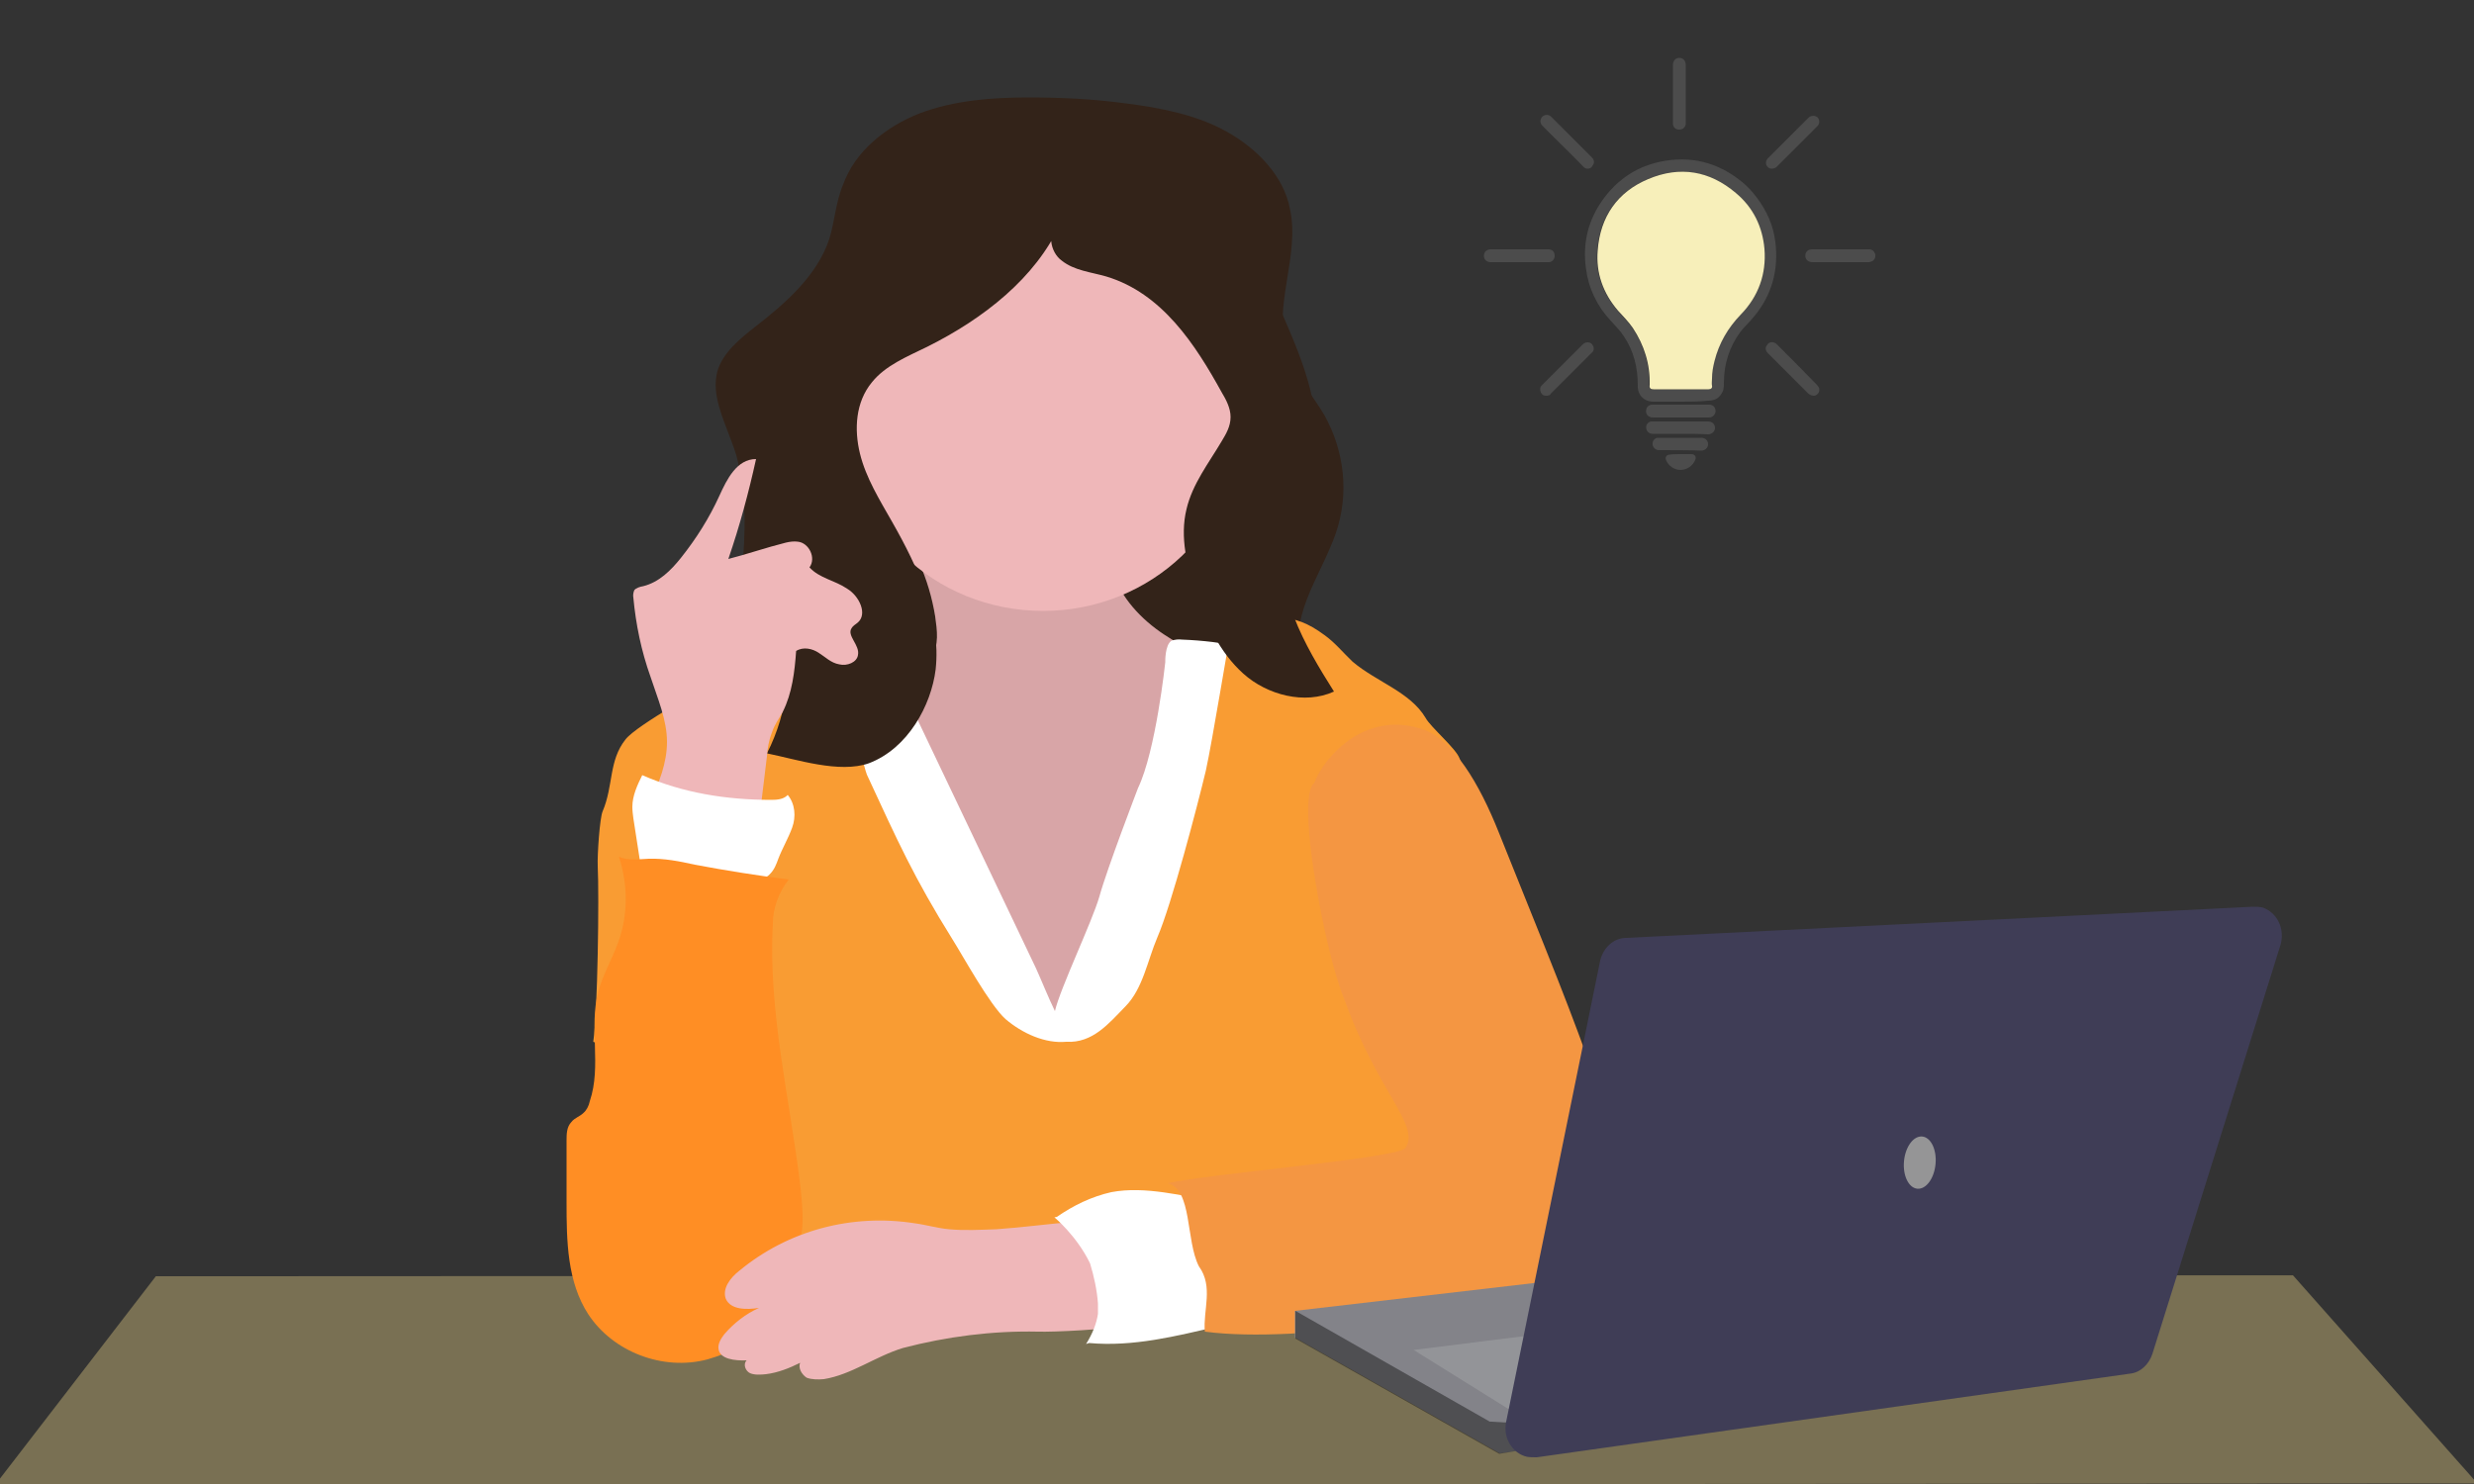
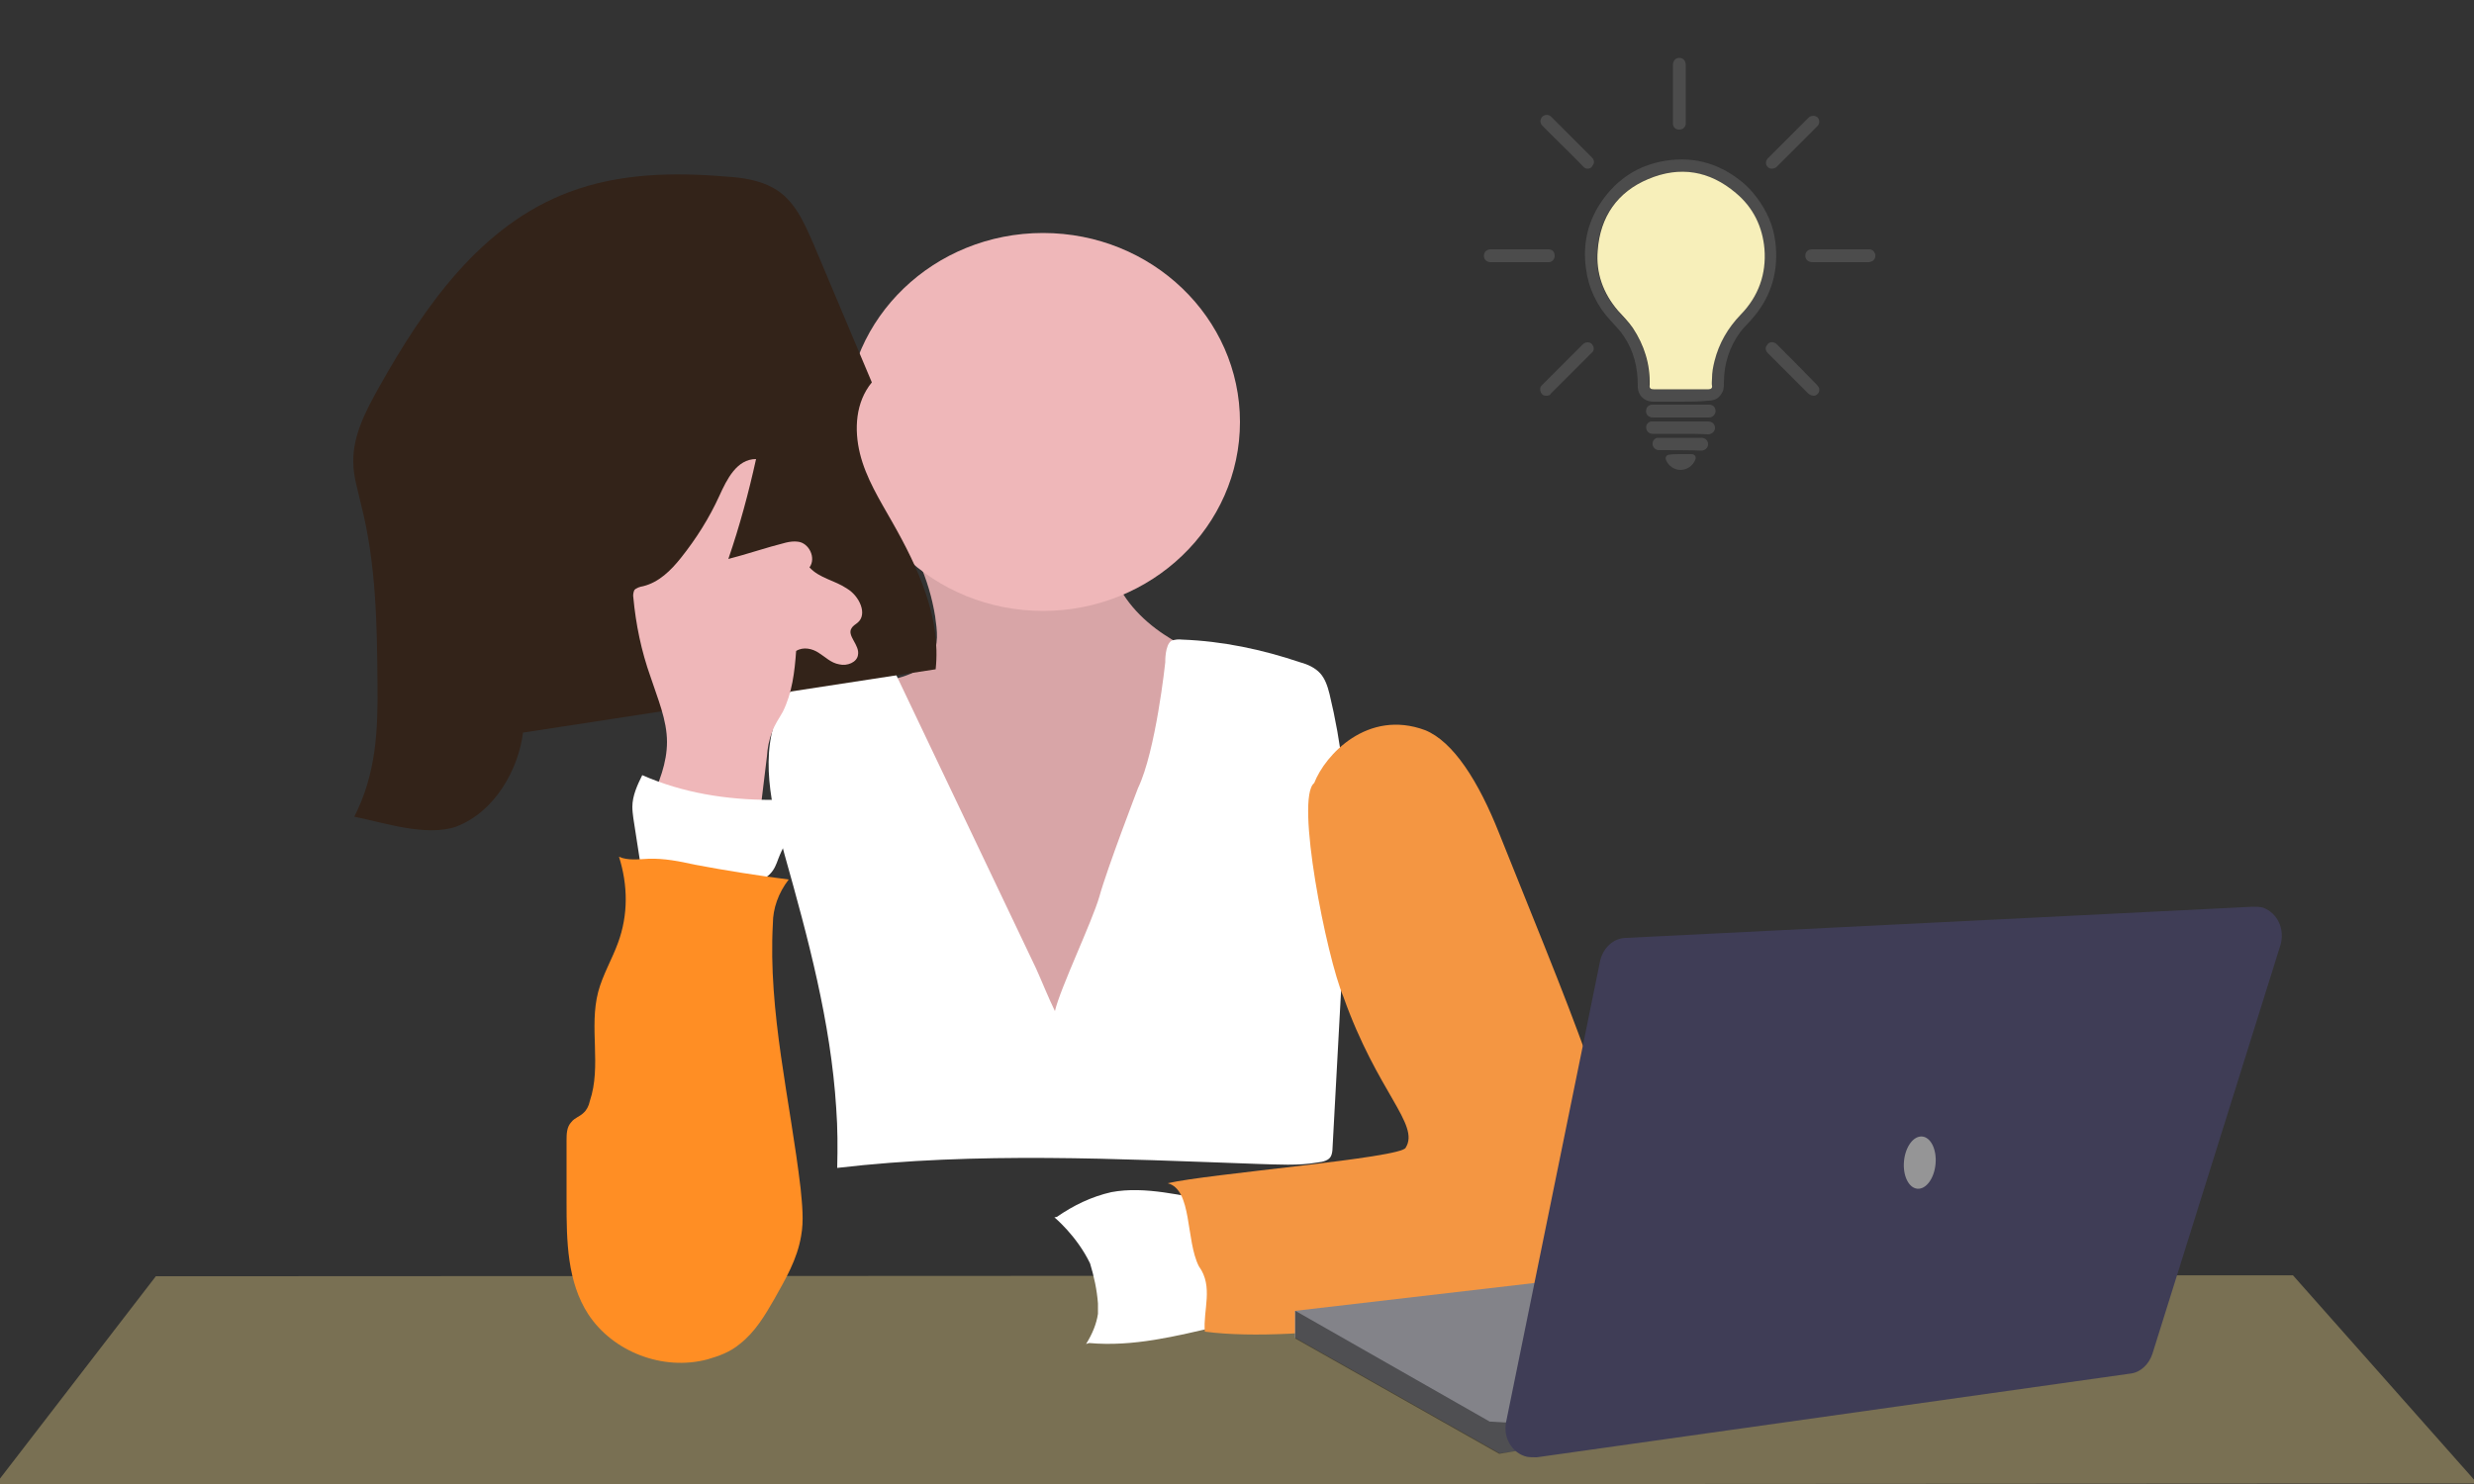
<svg xmlns="http://www.w3.org/2000/svg" version="1.1" id="Layer_1" x="0" y="0" viewBox="0 0 500 300" style="enable-background:new 0 0 500 300" xml:space="preserve">
  <rect x="0" y="0" width="500" height="300" fill="#333333" stroke="none" />
  <style>.st1{fill:#332319}.st2{fill:#efb7b9}.st4{fill:#fff}.st13{fill:#4c4c4c}</style>
  <path d="m500.7 299.9-501.7.3L31.5 258l431.9-.2 37.3 42.1z" style="fill:#797053" />
-   <path class="st1" d="m277.2 147.7-1 .2-46.5 8.6c-13.6 2.4-27.3 5-40.9 4.1-10.1-.8-19.2-3.5-28.7-5.9-5.4-1.4-11.2-2-13-7.8-2.5-8 1.7-19.9 2.5-28.1.9-7.9 1.5-16.1-.2-24.1-.3-1.9-.8-3.5-1.5-5.3-1.7-4.7-4.2-9.7-2.9-14.4 1.1-3.7 4.5-6.5 7.7-9 6.2-4.8 12.5-10.4 14.9-17.7 1.1-3.5 1.3-7.5 2.8-11 2.4-6.7 8.6-11.7 15.5-14.4 6.9-2.6 14.5-3.2 21.9-3.2 6.5 0 13.1.3 19.7 1.2 7.1.9 14.3 2.3 20.4 5.7 6.1 3.4 11.5 8.9 12.8 15.6 2.1 9.6-3.6 19.8-.6 29 1.5 4.6 5.1 8.5 7.6 12.8 4 7.2 5 15.8 2.3 23.7-3 8.8-10.3 17.7-6.4 26.3 2.4 5.5 8.4 8.3 12.6 12.7l1 1z" />
  <path class="st2" d="M189 124.6c.4 2.9.8 5.7-.7 8.2-2 3.2-6.2 4.3-10.1 5l-13.3 2.5c-.9.1-1.9.3-2.5 1-.8.8-1 1.8-1.1 2.9-.6 4.6 1.1 9.1 2.8 13.5 3.1 8.9 5.7 18 9.6 26.5 3.9 8.6 9.3 16.7 17.1 22.5 7.7 5.7 17.9 8.8 27.5 6.6 8.3-2 15-7.6 20.8-13.4 4.9-4.8 9.3-10.2 11.6-16.6 1.7-4.4 2.2-9 2.7-13.7.8-7 1.7-14.2 2.3-21.3.3-3.3.6-7-1.7-9.7-1-1.1-2.3-1.9-3.6-2.5-5.1-2.5-10.5-4.7-15.1-7.8-4.7-3.1-8.8-7.5-10.4-12.7-.8-3.2-.7-6.7-2.2-9.7-1.7-3.3-5.1-5.6-8.8-6.6-3.6-1-7.6-.9-11.5-.4-3.8.3-18.5 1.4-20.1 5.6-.8 2.2 2.7 6.9 3.4 9.1 1.6 3.5 2.7 7.3 3.3 11z" />
  <path d="M189 124.6c.4 2.9.8 5.7-.7 8.2-2 3.2-6.2 4.3-10.1 5l-13.3 2.5c-.9.1-1.9.3-2.5 1-.8.8-1 1.8-1.1 2.9-.6 4.6 1.1 9.1 2.8 13.5 3.1 8.9 5.7 18 9.6 26.5 3.9 8.6 9.3 16.7 17.1 22.5 7.7 5.7 17.9 8.8 27.5 6.6 8.3-2 15-7.6 20.8-13.4 4.9-4.8 9.3-10.2 11.6-16.6 1.7-4.4 2.2-9 2.7-13.7.8-7 1.7-14.2 2.3-21.3.3-3.3.6-7-1.7-9.7-1-1.1-2.3-1.9-3.6-2.5-5.1-2.5-10.5-4.7-15.1-7.8-4.7-3.1-8.8-7.5-10.4-12.7-.8-3.2-.7-6.7-2.2-9.7-1.7-3.3-5.1-5.6-8.8-6.6-3.6-1-7.6-.9-11.5-.4-3.8.3-18.5 1.4-20.1 5.6-.8 2.2 2.7 6.9 3.4 9.1 1.6 3.5 2.7 7.3 3.3 11z" style="opacity:.1;enable-background:new" />
  <path class="st4" d="M230 159.3c3.6-7.5 5.5-25.4 5.5-25.4s-.1-3.6 1.3-4.4c.7-.2 1.3-.3 2.1-.2 8.2.3 16.2 2 23.9 4.6 1.5.4 3 1.1 4 2.2s1.5 2.6 1.9 4.2c1.2 5 2.1 10 2.7 15.2 1.3 12.6.7 25.3 0 38l-2.1 38.7c0 .4-.1 1.1-.3 1.5-.4.9-1.7 1.2-2.7 1.3-4 .7-8.1.4-12 .3-28.4-1-56.9-2.5-85.1.8.1-4.1.1-8-.2-12.1-1.1-17.4-5.7-34.4-10.4-51.1-2.7-9.8-5.3-20.5-.9-29.8.7-1.4 1.5-2.9 2.7-3.9 1.9-1.8 4.4-2.6 6.7-3.3 4.2-1.1 8.7-1.5 13.1-1.4l29.2 61.3c1.3 2.9 2.4 5.7 3.8 8.6 1.1-4.7 7.5-18 9-23.2 1.5-5.5 7.8-21.9 7.8-21.9z" />
-   <path d="M215.5 210.6c5.3.3 8.5-3.6 12-7.2s4.4-9.2 6.4-13.9c2.9-6.7 8.1-26.6 9.8-33.7 1.3-5.9 4.7-26.8 5.4-30.2 8.7-.4 11.7-2.3 18.6 2.8 2.1 1.5 3.8 3.6 5.7 5.4 4.9 4.1 11.6 6.1 14.7 11.3 1 1.9 6.3 6.3 6.9 8.3 1.8 4.7 1.8 6.1 4.9 10.2-3 12-10.8 36.3-10.8 36.3l-5.5 59.4-132.2.7s-26-47.8-31.5-49.4c.9-6.1 1.2-29.4.9-35.6-.1-2 .4-9.7 1-11 2.2-5.2 1.2-10.2 4.6-14.5 2.4-3.1 16.5-10.5 19.6-13.2 6.1-5 13.5-8.2 21.3-9.1 2.3 3.5 6.6 26.1 7.9 29.4 6.2 13.4 9.5 20.8 17.3 33.3 2.2 3.5 7.5 13.2 10.7 16.1 3.4 2.9 8 5 12.3 4.6z" style="fill:#f99c33" />
  <ellipse class="st2" cx="210.8" cy="85.3" rx="39.8" ry="38.2" />
-   <path class="st1" d="M189.1 135.3c1.1-10.4-3.5-20.5-8.8-29.8-2.5-4.4-5.3-8.9-6.5-13.8s-.9-10.4 2.4-14.4c2.7-3.4 7.1-5.2 11.2-7.2 11.4-5.7 21.9-13.9 26.9-24.9-2.9 1.4-2.1 5.8.3 7.5 2.5 2 5.9 2.3 9 3.2 11.3 3.4 18 13.8 23.3 23.4.9 1.5 1.8 3.2 1.8 5 0 1.9-.9 3.4-1.8 4.9-2.6 4.4-5.9 8.6-7.1 13.7-1.4 5.7.1 11.6 2 17.2 2 5.9 4.7 11.8 9.5 16.1 4.8 4.3 12.4 6.3 18.3 3.6-6-9.5-12.2-20.2-9.8-31 1.1-5.1 4.2-9.9 5.4-15.1 2.5-9.7-1.6-20-5.6-29.2l-11.8-28c-1.9-4.3-3.8-8.9-8.1-11.3-2.9-1.6-6.2-2.1-9.5-2.3-10.6-.9-21.6-.7-31.7 3.1-18 6.7-29.4 23.3-38.4 39.3-2.7 4.8-5.4 9.9-5.3 15.3 0 3 1 5.9 1.6 8.7 3 11.8 3.2 24 3.3 36.3.1 9.3-.3 18.1-4.7 26.7 6 1.2 14.6 4.1 20.6 2 7.9-3 12.6-11.7 13.5-19z" />
+   <path class="st1" d="M189.1 135.3c1.1-10.4-3.5-20.5-8.8-29.8-2.5-4.4-5.3-8.9-6.5-13.8s-.9-10.4 2.4-14.4l-11.8-28c-1.9-4.3-3.8-8.9-8.1-11.3-2.9-1.6-6.2-2.1-9.5-2.3-10.6-.9-21.6-.7-31.7 3.1-18 6.7-29.4 23.3-38.4 39.3-2.7 4.8-5.4 9.9-5.3 15.3 0 3 1 5.9 1.6 8.7 3 11.8 3.2 24 3.3 36.3.1 9.3-.3 18.1-4.7 26.7 6 1.2 14.6 4.1 20.6 2 7.9-3 12.6-11.7 13.5-19z" />
  <path class="st2" d="M131.4 162c1.8-3.7 3.4-7.8 3.4-12 0-4.5-1.9-8.8-3.3-13.1-1.9-5.3-3-10.7-3.5-16.1-.1-.4 0-1.1.2-1.5.3-.4 1.1-.7 1.8-.8 3.2-.8 5.6-3.2 7.6-5.7 3.1-3.9 5.7-8 7.8-12.6 1.5-3.3 3.5-7.4 7.4-7.4-1.5 6.8-3.3 13.5-5.6 20.2 3.9-1 7.6-2.3 11.6-3.3.8-.2 1.7-.3 2.4-.2 2.3.2 3.8 3.3 2.4 5.2 2 2.2 5.1 2.6 7.6 4.3 2.5 1.5 4.2 5.2 2.1 6.9-.4.3-1 .7-1.2 1.1-1 1.5 1.7 3.4 1.3 5.4-.2 1.5-2.2 2.3-3.8 1.9-1.7-.3-2.8-1.5-4.1-2.3-1.3-.9-3.2-1.3-4.6-.4-.3 4.2-.8 8.5-2.7 12.3-.7 1.3-1.7 2.6-2.2 4.2-.6 1.5-.9 3.2-1 4.8l-1.8 14.8c-7.9 1.1-15.1-1.2-21.8-5.7z" />
  <path class="st4" d="m129.5 175.1-1.5-9.7c-.1-.8-.2-1.5-.2-2.3 0-2.2 1-4.4 2-6.4 8.2 3.6 17 5 26.1 5 1.1 0 2.5-.1 3.3-1 1.5 1.8 1.7 4.4.9 6.6s-2 4.2-2.8 6.3c-.4 1.1-.8 2.2-1.7 3.1-1.2 1.3-3.3 1.4-5.2 1.4-2 0-3.9-.2-5.7-.4-4.9-1-10.3-3.4-15.2-2.6z" />
  <path d="M159.4 177.8c-6.3-.8-12.6-1.8-19-3-3.1-.7-6.2-1.3-9.3-1.2-2.1.1-4.2.4-6-.4 1.8 5.7 1.9 11.7-.2 17.4-1.2 3.3-3.1 6.5-4 9.9-1.9 7.2.7 15-1.7 22.1-.2 1-.7 1.9-1.3 2.4-.7.7-1.8 1-2.4 1.8-1 1-1 2.5-1 3.9V243c0 7.8.1 16.1 4.4 22.7 5 7.6 15.1 11.5 24.1 9.1 2.4-.7 4.6-1.5 6.5-3.1 3.1-2.4 5.1-5.8 7-9.1 2.3-4.1 4.6-8 5.4-12.7.6-3.2.2-6.5-.1-9.7-2.1-17.8-6.6-35.6-5.6-53.5 0-3 1.1-6.2 3.2-8.9z" style="fill:#ff8e24" />
-   <path class="st2" d="M201.4 248.5c-3.2.1-6.4.3-9.6 0-2.3-.2-4.6-.9-6.9-1.2-12.7-2-25.6 1.4-35.5 9.6-1.8 1.4-3.5 3.6-2.7 5.7 1 2.2 4.2 2.2 6.7 1.8-2.7 1.2-5.1 3.1-7 5.3-.7.9-1.3 1.9-1.2 2.9.2 2.2 3.4 2.5 5.7 2.4-.8.8-.2 2.2.7 2.6s2.2.3 3.2.2c2.4-.3 4.7-1.2 6.9-2.3-.4 1.1.3 2.3 1.3 3 1 .4 2.4.4 3.5.3 5.6-.9 10.4-4.6 16-6.3 8.8-2.3 18-3.5 27.3-3.3 2.9.1 14.3-.4 17.6-1.3 3.8-1 8.1.1 11.5-1.5 2.5-1.3.2-11.3-.3-13.2-1.1-3.5-2.3-5.8-6.2-6.3-9.8-1.2-21 .9-31 1.6z" />
  <path class="st4" d="M249 253.4c-1-3.3-1.9-6.9-3-10.5-7.1-1.1-14.5-3.2-21.4-1.9-4 .9-7.7 2.7-11 5l-.5.1s4.5 3.7 7.2 9.3c.8 2.6 1.4 5.4 1.6 8.1v2.1c-.3 2-1.1 4-2.4 6.1l.6-.2c9 .8 17.6-1.4 26.2-3.4 1-.1 2-.4 2.8-1.1 1.3-1.1 1.9-3 1.9-4.6-.1-3.2-1.1-6.1-2-9z" />
  <path d="M288 147.6c5.7 2.3 10.8 10.3 15 20.9 16.1 40 13 32.3 24.5 63.5 9.5 20.5 5.9 28-14.4 31.5-15.6 1.5-49.7 8.3-69.6 5.7-.4-4.3 1.8-9.1-1.2-13.2-2.7-5.3-1.3-15.5-6.3-16.8 7.9-1.9 47.4-5.1 48.1-7.2 2.9-4.7-5.7-11.1-12.6-30.5-3.4-8-9.8-40.2-5.9-43.2 2.2-5.7 10.8-15 22.4-10.7z" style="fill:#f49642" />
  <g>
    <path style="fill:#838389" d="m390.5 250 1.1 31.3-84.4 11.9-4.1.6-41.4-23.4V265z" />
-     <path style="fill:#939498" d="m304.8 284.8-19.1-11.9 91.3-11.4-1 17.9z" />
    <path d="M307.2 287.3v5.9l-4.2.7-41.2-23.3V265l39.3 22.4c0-.1 5.2.5 6.1-.1z" style="opacity:.4;enable-background:new" />
    <path d="m323.4 194.2-19 93.2c-.7 3.2 1.2 6.4 4.2 7.1.6.1 1.2.1 2 .1l119.8-16.9c2.2-.2 3.9-1.9 4.6-4l25.9-82.7c.9-3.2-.6-6.4-3.5-7.5-.7-.2-1.3-.2-2.1-.2l-126.6 6.3c-2.6 0-4.7 2-5.3 4.6z" style="fill:#3f3d56" />
    <ellipse transform="rotate(-84.655 388.011 235.021) scale(1)" cx="388" cy="235" rx="5.3" ry="3.2" style="fill:#959596" />
  </g>
  <g>
    <path class="st13" d="M339.7 81.2h-5.5c-1.9 0-3.3-1.3-3.2-3.3 0-3.6-.8-6.9-2.8-9.9-.8-1.2-1.7-2.1-2.7-3.2-2.8-3-4.5-6.6-5-10.7-.6-4.6.3-8.9 2.8-12.8 2.9-4.5 7-7.5 12.2-8.6 6.2-1.3 11.7.1 16.6 4.1 1.1.9 2.1 2 3 3.2 2 2.7 3.3 5.6 3.7 8.9.7 5.7-.7 10.8-4.4 15.2-.8 1-1.8 1.9-2.6 2.9-2.3 3.1-3.4 6.6-3.4 10.4 0 .8 0 1.5-.5 2.2-.6 1-1.5 1.4-2.7 1.4-1.8.2-3.7.2-5.5.2zm0-2.5h5.5c.5 0 .8-.3.7-.7-.1-.5 0-1 0-1.5 0-1.2.2-2.4.5-3.5.9-3.6 2.7-6.8 5.3-9.4 3.6-3.7 5.2-8.2 4.8-13.3-.4-4.5-2.3-8.4-5.8-11.3-5.3-4.5-11.3-5.5-17.7-2.8-6.2 2.7-9.7 7.6-10.2 14.4-.4 4.6 1.1 8.7 4.1 12.2 1 1.2 2.1 2.2 3 3.5 2.3 3.5 3.5 7.3 3.4 11.5 0 .7.2.9.8.9h5.6zM340.7 19.1v5.8c0 .7-.5 1.3-1.3 1.3s-1.3-.5-1.3-1.3V13.2c0-.9.5-1.5 1.3-1.5s1.3.6 1.3 1.5v5.9zM307.1 50.4h5.8c.8 0 1.3.5 1.3 1.3 0 .7-.5 1.3-1.2 1.3h-11.7c-.8 0-1.4-.5-1.4-1.3s.6-1.3 1.4-1.3h5.8zM371.9 50.4h5.8c.7 0 1.1.4 1.3 1 .1.5-.1 1.1-.6 1.4-.3.1-.5.2-.8.2h-11.3c-1 0-1.6-.7-1.4-1.7.2-.6.7-.9 1.3-.9h5.7zM339.7 81.8h5.7c.7 0 1.2.4 1.3 1.1.1.6-.3 1.2-.8 1.4-.2.1-.4.1-.7.1h-11.1c-1 0-1.6-.7-1.4-1.6.1-.6.6-1 1.3-1h5.7zM339.7 87.7H334c-.7 0-1.2-.5-1.3-1.1-.1-.7.3-1.2.9-1.4h11.6c.8 0 1.4.5 1.4 1.3 0 .7-.6 1.3-1.4 1.3-1.8-.1-3.6-.1-5.5-.1zM366.6 80c-.5 0-.8-.2-1.1-.4l-6.5-6.5-1.7-1.7c-.6-.6-.6-1.2 0-1.9.4-.4 1.2-.5 1.8.1 2.7 2.7 5.4 5.4 8.1 8.2.5.5.6 1 .4 1.5-.3.5-.7.7-1 .7zM320.9 34.1c-.4 0-.6-.1-.9-.4-1.9-2-3.9-3.9-5.9-5.9l-2.4-2.4c-.5-.5-.5-1.3 0-1.8s1.3-.5 1.8 0l8.2 8.2c.5.5.6 1.1.2 1.6-.2.5-.6.7-1 .7zM312.4 80c-.4 0-.8-.2-1-.7s-.2-1 .2-1.4l3-3 5.2-5.2c.3-.3.6-.5 1.1-.5s.9.3 1.1.8.1 1-.3 1.3L317 76l-3.6 3.6c-.1.3-.4.4-1 .4zM358 34.1c-.4 0-.8-.3-1-.7-.2-.5-.1-1 .3-1.4l6.4-6.4 1.8-1.8c.5-.5 1.3-.5 1.8-.1.5.5.5 1.3 0 1.8l-7.3 7.3-1 1c-.3.2-.6.3-1 .3zM335.3 91c-.7 0-1.2-.5-1.3-1.1-.1-.7.3-1.2.9-1.4h8.9c.8 0 1.4.5 1.4 1.3 0 .7-.6 1.3-1.4 1.3-1.3-.1-7.1-.1-8.5-.1zM339.7 91.8h2.1c.7 0 1.1.5.8 1.2-.5 1.2-1.7 2-3 2-1.2 0-2.4-.8-2.9-2-.2-.6.1-1.1.8-1.1.7-.1 1.5-.1 2.2-.1z" />
    <path d="M339.7 78.7h-5.5c-.6 0-.9-.2-.8-.9.1-4.2-1.1-8-3.4-11.5-.9-1.3-2-2.4-3-3.5-3-3.5-4.5-7.6-4.1-12.2.5-6.8 4-11.8 10.2-14.4 6.4-2.7 12.4-1.7 17.7 2.8 3.5 2.9 5.4 6.8 5.8 11.3.4 5.1-1.2 9.6-4.8 13.3-2.6 2.7-4.4 5.8-5.3 9.4-.3 1.2-.5 2.3-.5 3.5 0 .5-.1 1 0 1.5.1.4-.2.7-.7.7h-5.6z" style="fill:#f7efba" />
  </g>
</svg>